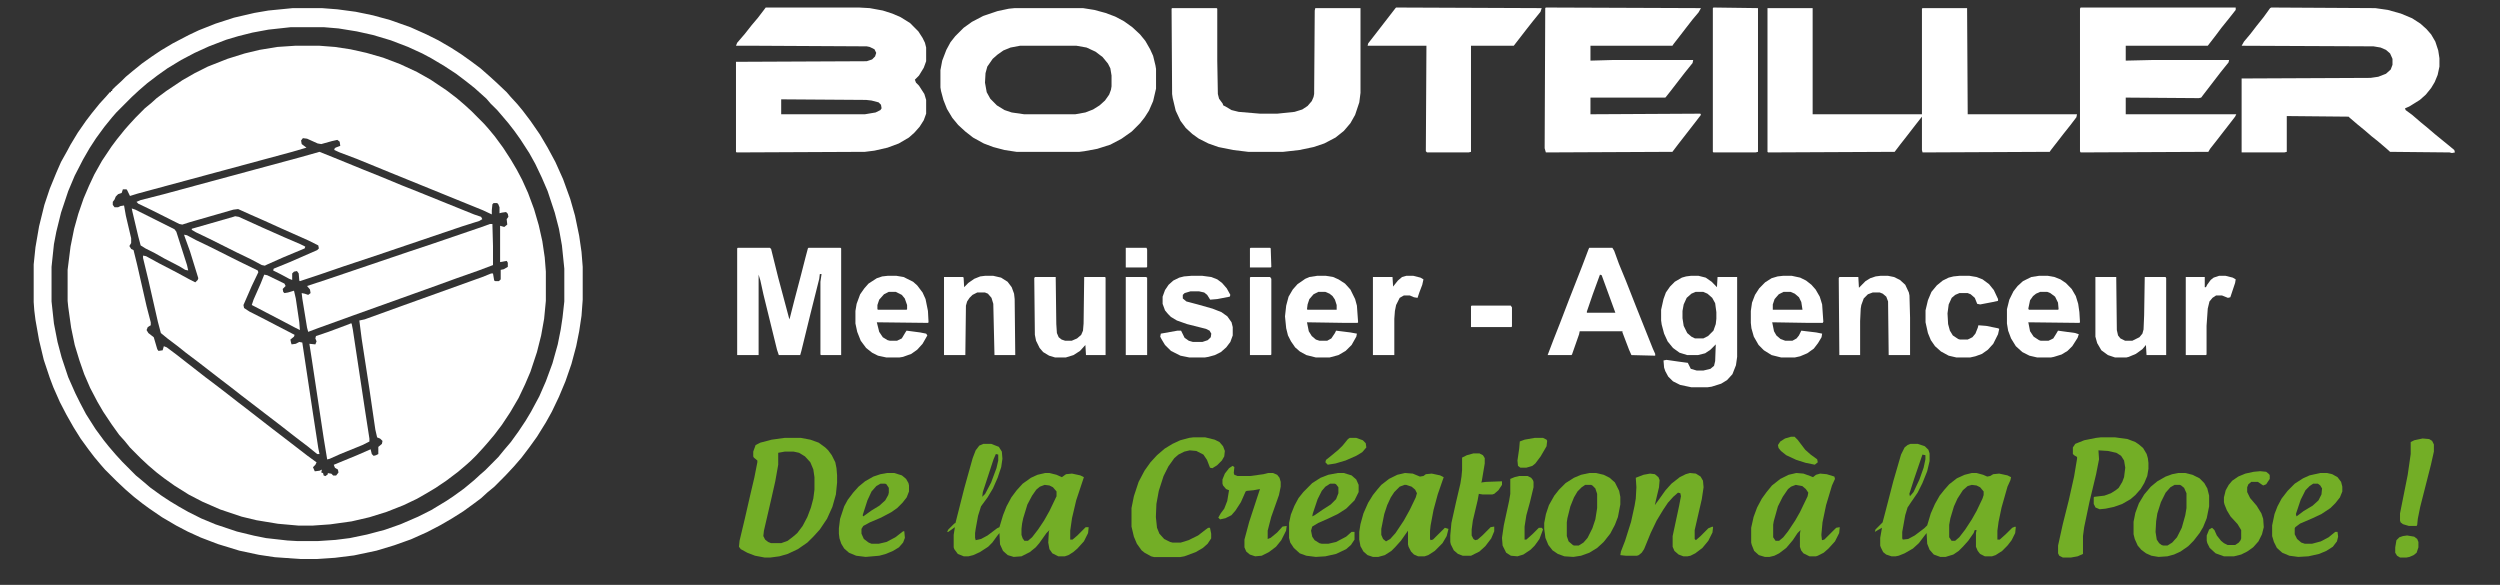
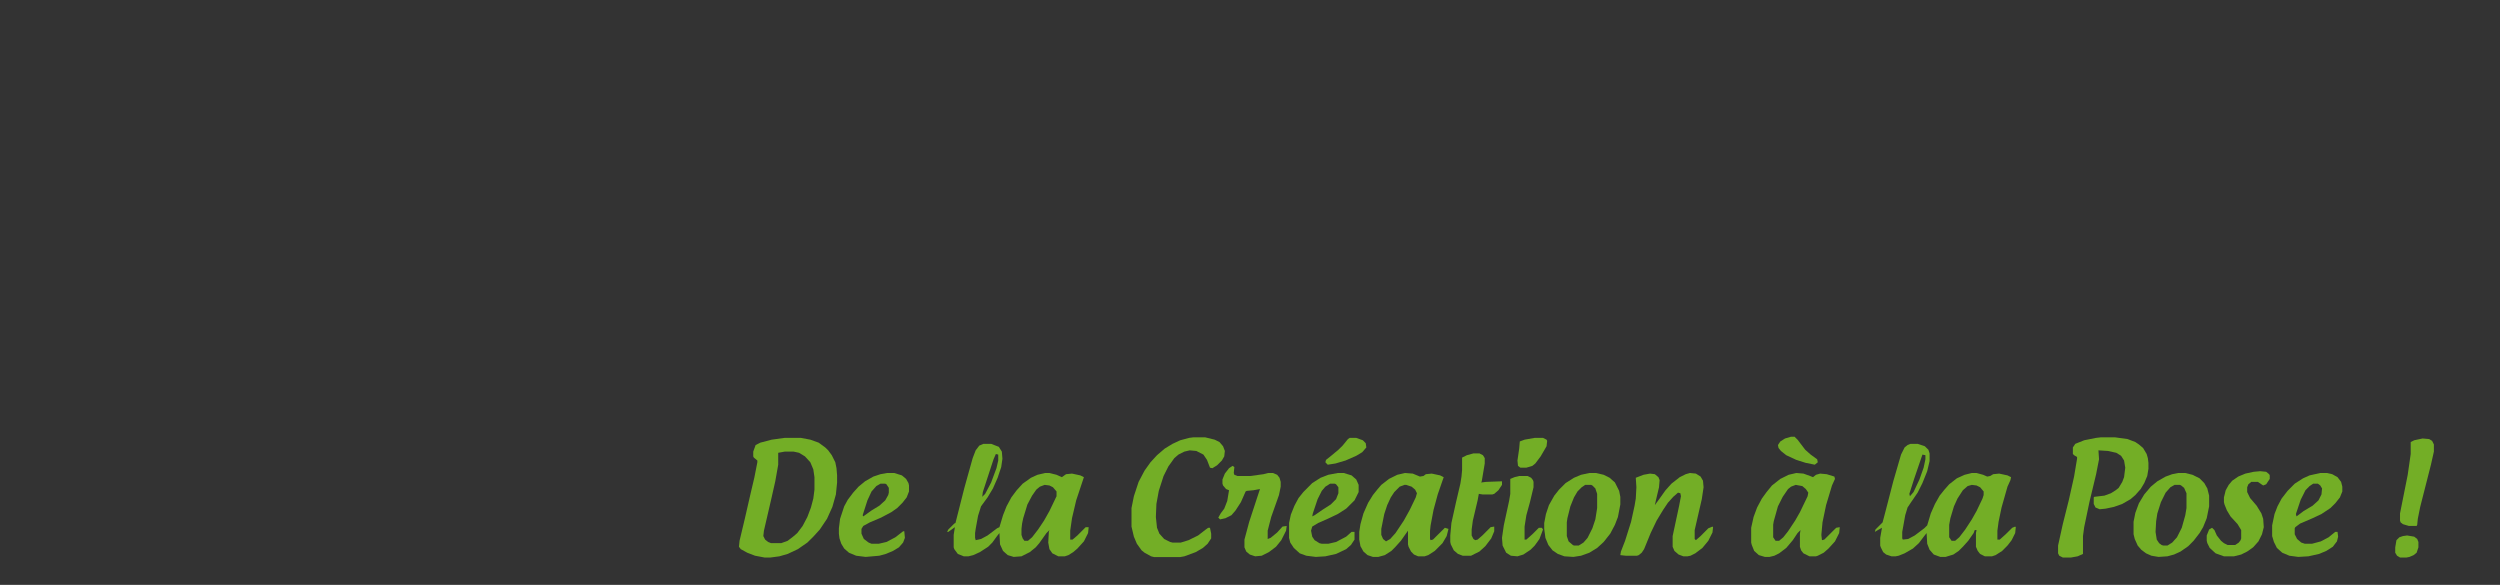
<svg xmlns="http://www.w3.org/2000/svg" width="218" zoomAndPan="magnify" viewBox="0 0 163.5 38.25" height="51" preserveAspectRatio="xMidYMid meet" version="1.0">
  <rect x="0" y="0" width="163.5" height="38.25" fill="#333333" stroke="none" />
  <defs>
    <clipPath id="8891628995">
-       <path d="M 1.328 0 L 161.684 0 L 161.684 37 L 1.328 37 Z M 1.328 0 " clip-rule="nonzero" />
-     </clipPath>
+       </clipPath>
    <clipPath id="83826a2a30">
      <path d="M 1 0.328 L 38 0.328 L 38 36.84 L 1 36.84 Z M 1 0.328 " clip-rule="nonzero" />
    </clipPath>
    <clipPath id="50dad5bd1f">
      <path d="M 47 0.328 L 60 0.328 L 60 10 L 47 10 Z M 47 0.328 " clip-rule="nonzero" />
    </clipPath>
    <clipPath id="ae823aaf3c">
      <path d="M 114 0.328 L 135 0.328 L 135 10 L 114 10 Z M 114 0.328 " clip-rule="nonzero" />
    </clipPath>
    <clipPath id="9bcd87a30a">
      <path d="M 60 0.328 L 75 0.328 L 75 10 L 60 10 Z M 60 0.328 " clip-rule="nonzero" />
    </clipPath>
    <clipPath id="751632a032">
      <path d="M 145 0.328 L 159.953 0.328 L 159.953 11 L 145 11 Z M 145 0.328 " clip-rule="nonzero" />
    </clipPath>
    <clipPath id="0965a41ce1">
      <path d="M 135 0.328 L 146 0.328 L 146 10 L 135 10 Z M 135 0.328 " clip-rule="nonzero" />
    </clipPath>
    <clipPath id="9c9a84c55d">
      <path d="M 100 0.328 L 111 0.328 L 111 10 L 100 10 Z M 100 0.328 " clip-rule="nonzero" />
    </clipPath>
    <clipPath id="5f2a863e98">
      <path d="M 75 0.328 L 88 0.328 L 88 10 L 75 10 Z M 75 0.328 " clip-rule="nonzero" />
    </clipPath>
    <clipPath id="86d37cb342">
      <path d="M 88 0.328 L 100 0.328 L 100 10 L 88 10 Z M 88 0.328 " clip-rule="nonzero" />
    </clipPath>
    <clipPath id="f9bd115489">
      <path d="M 111 0.328 L 114 0.328 L 114 10 L 111 10 Z M 111 0.328 " clip-rule="nonzero" />
    </clipPath>
    <clipPath id="95b8fa4965">
      <rect x="0" width="161" y="0" height="37" />
    </clipPath>
    <clipPath id="b67e63a8af">
      <path d="M 122 29 L 132 29 L 132 36.43 L 122 36.43 Z M 122 29 " clip-rule="nonzero" />
    </clipPath>
    <clipPath id="9fd60c2696">
      <path d="M 61 29 L 72 29 L 72 36.43 L 61 36.43 Z M 61 29 " clip-rule="nonzero" />
    </clipPath>
    <clipPath id="300bdbc6f3">
      <path d="M 48 28.34 L 55 28.34 L 55 36.43 L 48 36.43 Z M 48 28.34 " clip-rule="nonzero" />
    </clipPath>
    <clipPath id="e8c2c0c3c5">
      <path d="M 134 28.34 L 141 28.34 L 141 36.43 L 134 36.43 Z M 134 28.34 " clip-rule="nonzero" />
    </clipPath>
    <clipPath id="081135daa4">
      <path d="M 88 30 L 95 30 L 95 36.43 L 88 36.43 Z M 88 30 " clip-rule="nonzero" />
    </clipPath>
    <clipPath id="f7fd127813">
      <path d="M 114 30 L 121 30 L 121 36.43 L 114 36.43 Z M 114 30 " clip-rule="nonzero" />
    </clipPath>
    <clipPath id="abc659c275">
      <path d="M 105 30 L 113 30 L 113 36.43 L 105 36.43 Z M 105 30 " clip-rule="nonzero" />
    </clipPath>
    <clipPath id="5ce6257f38">
      <path d="M 74 28.34 L 81 28.34 L 81 36.43 L 74 36.43 Z M 74 28.34 " clip-rule="nonzero" />
    </clipPath>
    <clipPath id="2f4b74eca5">
      <path d="M 100 30 L 106 30 L 106 36.43 L 100 36.43 Z M 100 30 " clip-rule="nonzero" />
    </clipPath>
    <clipPath id="676d77db92">
      <path d="M 139 30 L 145 30 L 145 36.43 L 139 36.43 Z M 139 30 " clip-rule="nonzero" />
    </clipPath>
    <clipPath id="ba537c8d68">
      <path d="M 148 30 L 154 30 L 154 36.43 L 148 36.43 Z M 148 30 " clip-rule="nonzero" />
    </clipPath>
    <clipPath id="d44572101e">
      <path d="M 54 30 L 60 30 L 60 36.43 L 54 36.43 Z M 54 30 " clip-rule="nonzero" />
    </clipPath>
    <clipPath id="5f053bd5f7">
      <path d="M 84 30 L 89 30 L 89 36.43 L 84 36.43 Z M 84 30 " clip-rule="nonzero" />
    </clipPath>
    <clipPath id="f9031daad3">
      <path d="M 79 30 L 85 30 L 85 36.43 L 79 36.43 Z M 79 30 " clip-rule="nonzero" />
    </clipPath>
    <clipPath id="62cd8638bf">
      <path d="M 94 29 L 99 29 L 99 36.43 L 94 36.43 Z M 94 29 " clip-rule="nonzero" />
    </clipPath>
    <clipPath id="11595cabcb">
      <path d="M 144 30 L 149 30 L 149 36.43 L 144 36.43 Z M 144 30 " clip-rule="nonzero" />
    </clipPath>
    <clipPath id="680c8ee9e4">
      <path d="M 98 31 L 101 31 L 101 36.43 L 98 36.43 Z M 98 31 " clip-rule="nonzero" />
    </clipPath>
    <clipPath id="90a8241212">
      <path d="M 156 28.34 L 160 28.34 L 160 35 L 156 35 Z M 156 28.34 " clip-rule="nonzero" />
    </clipPath>
    <clipPath id="fa9150ea4e">
      <path d="M 99 28.34 L 102 28.34 L 102 31 L 99 31 Z M 99 28.34 " clip-rule="nonzero" />
    </clipPath>
    <clipPath id="b24456787a">
      <path d="M 116 28.34 L 119 28.34 L 119 31 L 116 31 Z M 116 28.34 " clip-rule="nonzero" />
    </clipPath>
    <clipPath id="358ae14141">
      <path d="M 86 28.34 L 90 28.34 L 90 31 L 86 31 Z M 86 28.34 " clip-rule="nonzero" />
    </clipPath>
    <clipPath id="7462615caf">
      <path d="M 156 35 L 159 35 L 159 36.43 L 156 36.43 Z M 156 35 " clip-rule="nonzero" />
    </clipPath>
  </defs>
  <g clip-path="url(#8891628995)">
    <g transform="matrix(1, 0, 0, 1, 1, 0)">
      <g clip-path="url(#95b8fa4965)">
        <path fill="#ffffff" d="M 18.305 2.992 L 19.895 2.992 L 20.906 3.07 L 21.918 3.223 L 22.965 3.457 L 24.055 3.77 L 25.18 4.199 L 26.27 4.707 L 27.164 5.211 L 28.211 5.914 L 28.871 6.418 L 29.379 6.852 L 29.844 7.277 L 30.66 8.098 L 30.934 8.406 L 31.359 8.918 L 31.902 9.656 L 32.406 10.434 L 32.797 11.098 L 33.148 11.762 L 33.535 12.621 L 33.926 13.672 L 34.234 14.727 L 34.469 15.777 L 34.625 16.832 L 34.699 17.766 L 34.699 19.676 L 34.586 20.848 L 34.391 21.938 L 34.117 23.027 L 33.691 24.312 L 33.34 25.133 L 32.914 26.031 L 32.367 26.965 L 31.824 27.785 L 31.32 28.449 L 30.895 28.953 L 30.621 29.266 L 30.156 29.773 L 29.805 30.121 L 29.496 30.398 L 28.949 30.863 L 28.172 31.449 L 27.473 31.918 L 26.891 32.266 L 26.27 32.621 L 25.375 33.047 L 24.285 33.477 L 23.16 33.828 L 21.996 34.098 L 20.594 34.293 L 19.43 34.375 L 18.535 34.375 L 17.176 34.254 L 15.777 34.023 L 14.805 33.789 L 13.406 33.32 L 12.242 32.812 L 11.348 32.348 L 10.414 31.762 L 9.754 31.293 L 9.246 30.902 L 8.703 30.438 L 8.199 29.969 L 7.5 29.266 L 7.152 28.836 L 6.801 28.449 L 6.297 27.746 L 5.75 26.926 L 5.363 26.262 L 4.895 25.367 L 4.508 24.473 L 4.195 23.574 L 3.887 22.562 L 3.652 21.43 L 3.461 20.066 L 3.422 19.676 L 3.422 17.648 L 3.613 16.129 L 3.848 14.961 L 4.121 13.984 L 4.469 12.973 L 4.82 12.152 L 5.168 11.41 L 5.672 10.512 L 6.297 9.578 L 6.648 9.109 L 7.152 8.484 L 7.422 8.176 L 7.852 7.707 L 8.473 7.082 L 8.898 6.734 L 9.246 6.418 L 9.871 5.953 L 10.922 5.25 L 11.734 4.785 L 12.59 4.355 L 13.875 3.848 L 15 3.496 L 15.973 3.262 L 17.137 3.07 Z M 18.809 9.035 L 18.691 9.188 L 18.73 9.422 L 19.043 9.656 L 18.109 9.93 L 8.004 12.66 L 7.5 12.816 L 7.309 12.422 L 7.27 12.383 L 7.035 12.383 L 6.957 12.621 L 6.723 12.699 L 6.57 12.855 L 6.492 13.047 L 6.375 13.203 L 6.375 13.398 L 6.492 13.555 L 6.723 13.555 L 6.879 13.477 L 7.113 13.438 L 7.23 14.102 L 7.578 15.582 L 7.578 15.895 L 7.461 16.09 L 7.578 16.281 L 7.734 16.359 L 7.965 17.297 L 8.586 20.027 L 8.859 21.078 L 8.859 21.273 L 8.664 21.391 L 8.586 21.586 L 8.703 21.781 L 9.055 22.055 L 9.285 22.836 L 9.363 22.949 L 9.637 22.91 L 9.715 22.641 L 9.91 22.719 L 10.531 23.184 L 11.23 23.73 L 11.734 24.121 L 12.434 24.668 L 12.898 25.016 L 13.562 25.523 L 14.066 25.914 L 14.613 26.34 L 15.078 26.695 L 15.777 27.238 L 16.785 28.02 L 17.602 28.645 L 19.117 29.812 L 19.703 30.238 L 19.625 30.398 L 19.469 30.555 L 19.586 30.824 L 19.895 30.785 L 20.051 30.711 L 20.012 30.902 L 20.129 30.941 L 20.168 31.098 L 20.285 31.137 L 20.438 31.02 L 20.438 30.941 L 20.672 30.98 L 20.789 31.098 L 20.984 31.098 L 21.137 30.902 L 21.102 30.711 L 20.906 30.594 L 20.828 30.398 L 21.215 30.238 L 22.344 29.773 L 23.238 29.383 L 23.316 29.695 L 23.434 29.812 L 23.586 29.773 L 23.742 29.695 L 23.742 29.227 L 23.977 29.031 L 24.016 28.836 L 23.859 28.684 L 23.664 28.605 L 23.547 28.098 L 23.16 25.445 L 22.656 22.172 L 22.5 20.961 L 22.848 20.887 L 25.336 19.988 L 30.543 18.117 L 31.125 17.883 L 31.242 17.883 L 31.32 18.348 L 31.398 18.387 L 31.629 18.387 L 31.746 18.27 L 31.746 17.648 L 31.941 17.609 L 32.211 17.453 L 32.211 17.18 L 32.137 17.062 L 31.707 17.141 L 31.707 14.766 L 31.98 14.844 L 32.176 14.688 L 32.137 14.332 L 32.25 14.18 L 32.211 13.984 L 32.098 13.867 L 31.824 13.906 L 31.668 13.945 L 31.668 13.555 L 31.59 13.359 L 31.516 13.281 L 31.281 13.281 L 31.203 13.359 L 31.164 13.75 L 31.164 14.023 L 30.582 13.75 L 24.441 11.254 L 22.344 10.395 L 21.215 9.969 L 20.867 9.812 L 20.867 9.734 L 20.945 9.656 L 21.254 9.539 L 21.215 9.266 L 21.062 9.148 L 20.711 9.227 L 20.012 9.422 L 19.777 9.383 L 19.082 9.07 Z M 18.809 9.035 " fill-opacity="1" fill-rule="nonzero" />
        <g clip-path="url(#83826a2a30)">
          <path fill="#ffffff" d="M 18.148 0.531 L 20.051 0.531 L 21.062 0.609 L 22.266 0.77 L 23.395 1.004 L 24.52 1.312 L 25.844 1.781 L 26.891 2.25 L 27.668 2.637 L 28.48 3.109 L 29.145 3.535 L 29.805 4.004 L 30.426 4.469 L 31.008 4.98 L 31.477 5.406 L 32.137 6.031 L 32.406 6.344 L 32.836 6.812 L 33.188 7.238 L 33.691 7.902 L 34.312 8.801 L 34.816 9.656 L 35.32 10.59 L 35.828 11.723 L 36.293 13.008 L 36.605 14.102 L 36.879 15.426 L 37.031 16.477 L 37.109 17.453 L 37.109 19.598 L 37.031 20.652 L 36.879 21.664 L 36.684 22.641 L 36.371 23.809 L 35.98 24.938 L 35.555 25.953 L 35.09 26.926 L 34.699 27.629 L 34.117 28.566 L 33.613 29.266 L 33.109 29.93 L 32.602 30.516 L 32.059 31.098 L 31.32 31.84 L 30.895 32.188 L 30.465 32.582 L 30 32.93 L 29.301 33.438 L 28.559 33.906 L 27.82 34.336 L 26.93 34.801 L 25.883 35.27 L 24.789 35.66 L 23.625 36.012 L 22.152 36.324 L 20.906 36.48 L 19.703 36.559 L 18.652 36.559 L 16.98 36.441 L 15.934 36.285 L 14.652 36.012 L 13.25 35.582 L 12.125 35.152 L 11.27 34.762 L 10.531 34.375 L 9.598 33.828 L 8.742 33.242 L 8.316 32.93 L 7.773 32.504 L 7.23 32.035 L 6.648 31.488 L 5.867 30.711 L 5.594 30.398 L 5.168 29.891 L 4.781 29.383 L 4.273 28.684 L 3.809 27.941 L 3.344 27.121 L 2.918 26.301 L 2.488 25.328 L 2.254 24.707 L 1.863 23.535 L 1.555 22.246 L 1.32 20.922 L 1.242 20.297 L 1.203 19.754 L 1.203 17.297 L 1.32 16.168 L 1.555 14.805 L 1.902 13.398 L 2.254 12.344 L 2.684 11.293 L 2.992 10.59 L 3.383 9.891 L 3.613 9.461 L 4.082 8.684 L 4.625 7.902 L 5.012 7.395 L 5.516 6.773 L 5.945 6.305 L 6.18 6.031 L 6.258 6.031 L 6.258 5.953 L 6.336 5.953 L 6.336 5.875 L 6.531 5.68 L 6.918 5.328 L 7.23 5.02 L 7.656 4.664 L 8.277 4.16 L 8.938 3.691 L 9.52 3.301 L 10.301 2.836 L 11.348 2.289 L 12.008 1.977 L 13.094 1.547 L 14.301 1.156 L 15.621 0.848 L 16.555 0.688 Z M 17.992 1.781 L 16.555 1.938 L 15.504 2.133 L 14.574 2.367 L 13.797 2.598 L 12.668 3.031 L 11.734 3.457 L 10.844 3.926 L 9.949 4.469 L 9.285 4.941 L 8.625 5.445 L 8.082 5.914 L 7.617 6.344 L 6.609 7.355 L 6.336 7.668 L 5.828 8.293 L 5.285 9.035 L 4.855 9.695 L 4.43 10.434 L 3.887 11.488 L 3.461 12.5 L 2.992 13.906 L 2.684 15.152 L 2.527 15.973 L 2.371 17.453 L 2.371 19.715 L 2.527 21.156 L 2.762 22.363 L 3.031 23.379 L 3.461 24.668 L 3.926 25.719 L 4.234 26.34 L 4.625 27.082 L 5.246 28.059 L 5.789 28.797 L 6.102 29.188 L 6.57 29.734 L 6.996 30.199 L 7.891 31.098 L 8.316 31.449 L 8.82 31.879 L 9.52 32.387 L 10.105 32.773 L 10.688 33.125 L 11.309 33.477 L 12.164 33.906 L 13.094 34.293 L 14.496 34.762 L 15.621 35.035 L 16.398 35.191 L 17.797 35.348 L 18.461 35.387 L 19.777 35.387 L 20.945 35.309 L 21.879 35.191 L 23.004 34.957 L 24.168 34.648 L 25.18 34.293 L 26.348 33.789 L 27.203 33.359 L 28.172 32.773 L 28.637 32.465 L 29.34 31.957 L 30 31.41 L 30.426 31.02 L 30.738 30.75 L 31.59 29.891 L 31.941 29.461 L 32.406 28.914 L 32.914 28.211 L 33.379 27.512 L 33.73 26.926 L 34.273 25.914 L 34.699 24.938 L 35.129 23.77 L 35.477 22.523 L 35.672 21.547 L 35.789 20.77 L 35.906 19.715 L 35.906 17.57 L 35.75 16.051 L 35.555 14.961 L 35.281 13.906 L 34.816 12.5 L 34.43 11.605 L 34.004 10.711 L 33.613 10.008 L 33.031 9.109 L 32.641 8.562 L 32.25 8.059 L 31.785 7.512 L 31.516 7.199 L 31.086 6.773 L 30.816 6.457 L 30.039 5.758 L 29.496 5.328 L 28.832 4.824 L 28.055 4.316 L 27.203 3.809 L 26.617 3.496 L 25.688 3.07 L 24.559 2.637 L 23.395 2.289 L 22.344 2.055 L 21.137 1.859 L 20.207 1.781 Z M 17.992 1.781 " fill-opacity="1" fill-rule="nonzero" />
        </g>
        <path fill="#ffffff" d="M 19.895 9.93 L 20.867 10.32 L 22.773 11.098 L 23.938 11.566 L 25.258 12.113 L 26.426 12.578 L 30 14.023 L 30.465 14.18 L 30.543 14.332 L 30.348 14.449 L 29.223 14.805 L 23.703 16.676 L 21.488 17.414 L 19.895 17.961 L 18.613 18.387 L 18.574 18.348 L 18.535 17.883 L 18.422 17.727 L 18.227 17.766 L 18.109 17.883 L 18.109 18.309 L 17.914 18.234 L 17.332 17.922 L 16.863 17.688 L 16.902 17.57 L 17.953 17.141 L 19.742 16.359 L 19.855 16.246 L 19.816 16.051 L 19.195 15.738 L 17.449 14.961 L 16.32 14.449 L 15.352 14.023 L 14.574 13.672 L 14.262 13.711 L 11.426 14.527 L 10.922 14.688 L 10.727 14.648 L 8.938 13.75 L 8.043 13.32 L 7.926 13.203 L 8.199 13.086 L 9.715 12.699 L 12.164 12.035 L 18.652 10.281 Z M 19.895 9.93 " fill-opacity="1" fill-rule="nonzero" />
        <path fill="#ffffff" d="M 11.039 15.348 L 11.23 15.387 L 11.812 15.699 L 12.707 16.129 L 14.652 17.102 L 15.855 17.688 L 15.895 17.805 L 15.465 18.703 L 14.922 19.949 L 14.961 20.145 L 15.312 20.375 L 16.32 20.887 L 17.059 21.273 L 18.266 21.898 L 18.227 22.016 L 17.992 22.207 L 18.031 22.402 L 18.07 22.523 L 18.344 22.484 L 18.574 22.363 L 18.77 22.402 L 19.469 27.043 L 19.816 29.305 L 19.895 29.695 L 19.742 29.695 L 19.117 29.188 L 18.652 28.836 L 18.148 28.449 L 17.449 27.902 L 14.805 25.875 L 14.105 25.328 L 13.445 24.824 L 11.93 23.652 L 11.152 23.066 L 10.57 22.602 L 9.949 22.133 L 9.52 21.781 L 9.324 21.039 L 8.703 18.309 L 8.355 16.871 L 8.355 16.715 L 8.551 16.754 L 9.402 17.219 L 10.531 17.805 L 11.387 18.27 L 11.773 18.465 L 11.93 18.309 L 11.969 18.195 L 11.426 16.438 L 11.074 15.465 Z M 11.039 15.348 " fill-opacity="1" fill-rule="nonzero" />
        <path fill="#ffffff" d="M 31.047 14.648 L 31.203 14.648 L 31.242 16.09 L 31.242 17.336 L 30.309 17.688 L 28.871 18.195 L 27.473 18.703 L 23.781 20.027 L 22.035 20.652 L 19.777 21.469 L 19.156 21.703 L 19.082 21.43 L 18.77 19.52 L 18.73 19.168 L 18.926 19.207 L 19.156 19.285 L 19.312 19.168 L 19.273 18.934 L 19.082 18.703 L 20.285 18.309 L 25.688 16.477 L 27.316 15.934 L 30.504 14.844 Z M 31.047 14.648 " fill-opacity="1" fill-rule="nonzero" />
        <path fill="#ffffff" d="M 21.918 21.156 L 21.996 21.156 L 22.074 21.547 L 22.887 26.926 L 23.16 28.684 L 23.16 28.875 L 22.695 29.109 L 21.254 29.695 L 20.555 30.008 L 20.398 30.047 L 20.168 28.645 L 19.391 23.496 L 19.234 22.484 L 19.625 22.523 L 19.703 22.324 L 19.625 22.133 L 19.664 21.977 L 20.477 21.703 L 21.84 21.195 Z M 21.918 21.156 " fill-opacity="1" fill-rule="nonzero" />
        <path fill="#ffffff" d="M 14.379 14.141 L 14.613 14.18 L 16.164 14.883 L 17.562 15.504 L 18.652 15.973 L 18.965 16.129 L 18.926 16.246 L 17.523 16.832 L 16.477 17.297 L 16.32 17.375 L 16.125 17.336 L 15.387 16.945 L 14.496 16.516 L 12.707 15.621 L 11.812 15.191 L 11.543 15.035 L 11.543 14.961 L 14.262 14.18 Z M 14.379 14.141 " fill-opacity="1" fill-rule="nonzero" />
        <path fill="#ffffff" d="M 7.617 13.633 L 7.852 13.711 L 10.414 14.996 L 10.531 15.152 L 11.23 17.336 L 11.309 17.688 L 11.113 17.648 L 10.727 17.414 L 9.754 16.91 L 9.133 16.559 L 8.512 16.246 L 8.199 16.051 L 8.043 15.465 L 7.656 13.828 Z M 7.617 13.633 " fill-opacity="1" fill-rule="nonzero" />
        <path fill="#ffffff" d="M 16.281 17.961 L 16.477 18 L 17.602 18.547 L 17.68 18.703 L 17.488 18.898 L 17.523 19.09 L 17.602 19.168 L 17.836 19.129 L 18.227 19.012 L 18.344 19.52 L 18.574 21.078 L 18.613 21.586 L 18.227 21.391 L 17.488 21 L 16.438 20.453 L 15.699 20.066 L 15.465 19.949 L 15.582 19.598 L 16.047 18.547 Z M 16.281 17.961 " fill-opacity="1" fill-rule="nonzero" />
        <g clip-path="url(#50dad5bd1f)">
          <path fill="#ffffff" d="M 49.078 0.492 L 55.176 0.492 L 55.879 0.531 L 56.734 0.688 L 57.355 0.887 L 57.898 1.121 L 58.52 1.508 L 59.062 2.055 L 59.336 2.48 L 59.492 2.797 L 59.57 3.109 L 59.57 4.004 L 59.414 4.43 L 59.102 4.941 L 58.832 5.211 L 58.906 5.406 L 59.102 5.602 L 59.453 6.148 L 59.57 6.535 L 59.57 7.434 L 59.414 7.863 L 59.141 8.293 L 58.793 8.684 L 58.441 8.996 L 57.781 9.383 L 57.047 9.656 L 56.191 9.852 L 55.566 9.93 L 47.172 9.969 L 47.133 9.93 L 47.133 4.043 L 55.684 4.004 L 56.035 3.887 L 56.23 3.691 L 56.305 3.457 L 56.191 3.223 L 55.879 3.07 L 55.684 3.031 L 48.457 2.992 L 47.133 2.992 L 47.211 2.797 L 47.715 2.211 L 48.145 1.664 L 48.574 1.156 L 48.961 0.648 Z M 50.09 6.496 L 50.09 7.473 L 55.566 7.473 L 56.266 7.355 L 56.578 7.199 L 56.656 7.082 L 56.617 6.852 L 56.461 6.695 L 55.996 6.574 L 55.645 6.535 Z M 50.09 6.496 " fill-opacity="1" fill-rule="nonzero" />
        </g>
        <g clip-path="url(#ae823aaf3c)">
          <path fill="#ffffff" d="M 114.594 0.531 L 117.547 0.531 L 117.547 7.473 L 124.695 7.473 L 124.695 0.57 L 124.734 0.531 L 127.648 0.531 L 127.688 7.473 L 134.836 7.473 L 134.797 7.668 L 134.41 8.176 L 133.945 8.762 L 133.555 9.266 L 133.129 9.812 L 133.051 9.93 L 124.734 9.969 L 124.695 9.812 L 124.695 7.629 L 124.266 8.176 L 123.723 8.879 L 123.297 9.422 L 122.91 9.93 L 114.633 9.969 L 114.594 9.93 Z M 114.594 0.531 " fill-opacity="1" fill-rule="nonzero" />
        </g>
        <g clip-path="url(#9bcd87a30a)">
          <path fill="#ffffff" d="M 65.359 0.531 L 69.828 0.531 L 70.566 0.648 L 71.305 0.848 L 71.93 1.082 L 72.512 1.391 L 73.055 1.781 L 73.559 2.25 L 73.906 2.676 L 74.219 3.223 L 74.414 3.652 L 74.566 4.277 L 74.605 4.508 L 74.605 5.797 L 74.414 6.613 L 74.141 7.238 L 73.867 7.668 L 73.559 8.059 L 73.016 8.602 L 72.355 9.07 L 71.617 9.461 L 70.758 9.734 L 69.906 9.891 L 69.594 9.93 L 65.477 9.93 L 64.699 9.812 L 63.961 9.617 L 63.34 9.383 L 62.637 8.996 L 62.133 8.602 L 61.668 8.176 L 61.281 7.707 L 60.93 7.121 L 60.699 6.535 L 60.543 5.953 L 60.504 5.719 L 60.504 4.586 L 60.621 3.965 L 60.891 3.262 L 61.164 2.758 L 61.473 2.367 L 62.02 1.82 L 62.562 1.43 L 63.301 1.043 L 64.234 0.727 L 64.973 0.57 Z M 65.711 2.992 L 65.09 3.109 L 64.621 3.301 L 64.234 3.574 L 63.922 3.848 L 63.57 4.355 L 63.453 4.785 L 63.418 5.406 L 63.531 6.031 L 63.766 6.457 L 64.195 6.891 L 64.699 7.199 L 65.164 7.355 L 65.98 7.473 L 69.324 7.473 L 69.984 7.355 L 70.488 7.16 L 70.914 6.891 L 71.266 6.574 L 71.539 6.188 L 71.656 5.875 L 71.695 5.641 L 71.695 4.941 L 71.617 4.469 L 71.461 4.16 L 71.109 3.73 L 70.645 3.379 L 70.062 3.109 L 69.402 2.992 Z M 65.711 2.992 " fill-opacity="1" fill-rule="nonzero" />
        </g>
        <g clip-path="url(#751632a032)">
          <path fill="#ffffff" d="M 147.543 0.492 L 154.344 0.531 L 155.16 0.648 L 156.016 0.887 L 156.754 1.195 L 157.297 1.547 L 157.688 1.898 L 157.996 2.25 L 158.27 2.719 L 158.461 3.301 L 158.539 3.809 L 158.539 4.355 L 158.422 4.902 L 158.23 5.367 L 157.996 5.758 L 157.648 6.188 L 157.258 6.535 L 156.559 6.969 L 156.289 7.082 L 156.328 7.199 L 156.754 7.512 L 157.297 7.98 L 157.727 8.332 L 158.23 8.762 L 158.656 9.109 L 159.277 9.617 L 159.512 9.812 L 159.551 9.969 L 159.355 10.008 L 159.199 9.969 L 155.312 9.93 L 155.004 9.656 L 154.5 9.227 L 154.109 8.918 L 153.605 8.484 L 153.18 8.137 L 152.676 7.707 L 152.598 7.629 L 148.555 7.59 L 148.555 9.93 L 148.398 9.969 L 145.602 9.969 L 145.602 5.133 L 154.035 5.094 L 154.539 5.02 L 155.043 4.824 L 155.352 4.547 L 155.469 4.238 L 155.469 3.848 L 155.312 3.496 L 155.043 3.262 L 154.691 3.109 L 154.227 3.031 L 145.602 2.992 L 145.758 2.719 L 146.184 2.211 L 146.574 1.703 L 147.039 1.121 L 147.465 0.531 Z M 147.543 0.492 " fill-opacity="1" fill-rule="nonzero" />
        </g>
        <g clip-path="url(#0965a41ce1)">
          <path fill="#ffffff" d="M 135.07 0.492 L 145.215 0.492 L 145.215 0.648 L 144.785 1.195 L 144.281 1.82 L 143.93 2.289 L 143.539 2.797 L 143.387 2.992 L 138.023 2.992 L 138.023 3.965 L 139.695 3.926 L 144.785 3.926 L 144.746 4.082 L 144.242 4.707 L 143.074 6.227 L 142.957 6.383 L 142.805 6.418 L 138.023 6.383 L 138.023 7.473 L 145.254 7.473 L 145.176 7.629 L 144.785 8.137 L 144.359 8.684 L 143.969 9.188 L 143.539 9.734 L 143.426 9.93 L 135.07 9.969 L 135.031 9.891 L 135.031 0.57 Z M 135.07 0.492 " fill-opacity="1" fill-rule="nonzero" />
        </g>
        <g clip-path="url(#9c9a84c55d)">
          <path fill="#ffffff" d="M 100.098 0.492 L 110.242 0.531 L 110.086 0.809 L 109.695 1.273 L 109.27 1.82 L 108.879 2.328 L 108.453 2.875 L 108.375 2.992 L 103.016 2.992 L 103.016 3.965 L 104.41 3.926 L 109.734 3.926 L 109.695 4.121 L 109.191 4.746 L 108.801 5.25 L 108.258 5.953 L 107.949 6.344 L 107.91 6.383 L 103.016 6.383 L 103.016 7.473 L 110.203 7.434 L 110.242 7.512 L 109.852 8.02 L 108.762 9.422 L 108.375 9.93 L 100.098 9.969 L 100.02 9.695 L 100.059 0.531 Z M 100.098 0.492 " fill-opacity="1" fill-rule="nonzero" />
        </g>
        <g clip-path="url(#5f2a863e98)">
          <path fill="#ffffff" d="M 75.656 0.531 L 78.57 0.531 L 78.609 0.57 L 78.609 3.965 L 78.648 6.148 L 78.727 6.457 L 78.961 6.773 L 79 6.891 L 79.156 6.969 L 79.543 7.199 L 80.012 7.316 L 81.406 7.434 L 82.535 7.434 L 83.664 7.316 L 84.168 7.16 L 84.516 6.93 L 84.789 6.613 L 84.906 6.344 L 84.945 6.148 L 84.984 0.688 L 85.02 0.531 L 87.977 0.531 L 87.977 6.07 L 87.898 6.695 L 87.625 7.512 L 87.316 8.059 L 86.887 8.562 L 86.344 8.996 L 85.605 9.383 L 84.906 9.617 L 83.973 9.812 L 82.922 9.93 L 80.633 9.93 L 79.66 9.812 L 78.688 9.617 L 78.027 9.383 L 77.406 9.07 L 76.977 8.762 L 76.551 8.371 L 76.203 7.902 L 75.891 7.238 L 75.695 6.418 L 75.656 6.148 L 75.621 0.57 Z M 75.656 0.531 " fill-opacity="1" fill-rule="nonzero" />
        </g>
        <g clip-path="url(#86d37cb342)">
          <path fill="#ffffff" d="M 90.305 0.492 L 99.828 0.531 L 99.75 0.77 L 99.246 1.391 L 98.816 1.938 L 98 2.992 L 95.203 2.992 L 95.203 9.93 L 95.047 9.969 L 92.328 9.969 L 92.25 9.891 L 92.289 2.992 L 88.441 2.992 L 88.48 2.836 L 88.906 2.289 L 90.266 0.531 Z M 90.305 0.492 " fill-opacity="1" fill-rule="nonzero" />
        </g>
        <path fill="#ffffff" d="M 47.25 16.207 L 49.352 16.207 L 49.43 16.281 L 49.895 18.156 L 50.281 19.598 L 50.594 20.77 L 50.633 20.887 L 50.941 19.676 L 51.371 18.039 L 51.68 16.832 L 51.836 16.246 L 51.875 16.207 L 53.973 16.207 L 54.012 16.246 L 54.012 23.223 L 52.691 23.223 L 52.656 23.184 L 52.656 18.426 L 52.73 17.922 L 52.617 17.922 L 52.578 18.234 L 51.992 20.574 L 51.41 22.949 L 51.332 23.223 L 49.934 23.223 L 49.816 22.871 L 48.926 19.246 L 48.73 18.348 L 48.613 17.961 L 48.613 23.223 L 47.211 23.223 L 47.211 16.246 Z M 47.25 16.207 " fill-opacity="1" fill-rule="nonzero" />
        <g clip-path="url(#f9bd115489)">
          <path fill="#ffffff" d="M 111.059 0.492 L 113.973 0.531 L 113.973 9.93 L 113.816 9.969 L 111.059 9.969 L 111.02 9.93 L 111.02 0.531 Z M 111.059 0.492 " fill-opacity="1" fill-rule="nonzero" />
        </g>
        <path fill="#ffffff" d="M 109.578 18.039 L 110.086 18.039 L 110.551 18.156 L 110.941 18.426 L 111.289 18.781 L 111.328 18.117 L 112.609 18.117 L 112.609 23.34 L 112.531 23.887 L 112.301 24.473 L 111.949 24.859 L 111.562 25.094 L 110.941 25.289 L 110.668 25.328 L 109.617 25.328 L 108.879 25.172 L 108.414 24.938 L 108.102 24.629 L 107.91 24.273 L 107.832 24.043 L 107.793 23.574 L 107.988 23.535 L 108.801 23.652 L 109.383 23.73 L 109.578 24.121 L 109.969 24.234 L 110.398 24.234 L 110.863 24.121 L 111.098 23.926 L 111.172 23.613 L 111.211 22.523 L 110.863 22.871 L 110.516 23.105 L 110.047 23.223 L 109.344 23.223 L 108.84 23.066 L 108.414 22.758 L 108.062 22.324 L 107.832 21.82 L 107.676 21.234 L 107.637 20.961 L 107.637 20.258 L 107.793 19.559 L 107.949 19.129 L 108.219 18.742 L 108.531 18.426 L 108.996 18.156 L 109.27 18.078 Z M 109.891 19.09 L 109.617 19.207 L 109.309 19.48 L 109.113 19.91 L 109.035 20.336 L 109.035 20.809 L 109.113 21.312 L 109.344 21.781 L 109.617 22.016 L 109.852 22.133 L 110.398 22.133 L 110.707 21.977 L 111.059 21.625 L 111.211 21.195 L 111.25 20.848 L 111.25 20.414 L 111.172 19.832 L 110.98 19.48 L 110.668 19.207 L 110.398 19.09 Z M 109.891 19.09 " fill-opacity="1" fill-rule="nonzero" />
        <path fill="#ffffff" d="M 102.938 16.207 L 104.449 16.207 L 104.566 16.398 L 104.879 17.258 L 105.344 18.387 L 106.004 20.066 L 107.094 22.797 L 107.25 23.145 L 107.25 23.262 L 105.695 23.223 L 105.539 22.871 L 105.109 21.742 L 105.109 21.664 L 102.312 21.664 L 102.273 21.859 L 101.809 23.184 L 101.77 23.223 L 100.215 23.223 L 100.602 22.207 L 101.031 21.117 L 101.613 19.598 L 102.469 17.414 L 102.898 16.281 Z M 103.637 17.961 L 103.168 19.246 L 102.781 20.375 L 102.781 20.453 L 104.645 20.453 L 104.219 19.285 L 103.75 18 Z M 103.637 17.961 " fill-opacity="1" fill-rule="nonzero" />
        <path fill="#ffffff" d="M 85.137 18.039 L 85.719 18.039 L 86.188 18.117 L 86.535 18.27 L 86.965 18.547 L 87.316 18.934 L 87.625 19.559 L 87.742 19.988 L 87.82 21.078 L 87.781 21.117 L 87.004 21.117 L 84.477 21.078 L 84.594 21.664 L 84.789 21.977 L 85.059 22.207 L 85.293 22.285 L 85.797 22.285 L 86.07 22.133 L 86.305 21.781 L 86.379 21.625 L 87.316 21.742 L 87.742 21.82 L 87.703 22.016 L 87.395 22.562 L 87.004 22.949 L 86.535 23.223 L 85.953 23.379 L 85.059 23.379 L 84.438 23.223 L 84.012 22.988 L 83.703 22.719 L 83.43 22.324 L 83.234 21.938 L 83.117 21.469 L 83.039 20.691 L 83.117 19.988 L 83.273 19.402 L 83.547 18.934 L 83.855 18.586 L 84.363 18.234 L 84.633 18.117 Z M 85.215 19.09 L 84.906 19.246 L 84.633 19.559 L 84.516 19.91 L 84.477 20.223 L 84.516 20.258 L 86.418 20.258 L 86.418 19.949 L 86.305 19.598 L 86.148 19.363 L 85.953 19.207 L 85.68 19.09 Z M 85.215 19.09 " fill-opacity="1" fill-rule="nonzero" />
        <path fill="#ffffff" d="M 132.348 18.039 L 132.934 18.039 L 133.363 18.117 L 133.75 18.27 L 134.102 18.504 L 134.488 18.898 L 134.758 19.363 L 134.914 19.871 L 134.992 20.414 L 135.031 21.078 L 134.992 21.117 L 131.652 21.078 L 131.766 21.664 L 132 22.016 L 132.348 22.246 L 132.465 22.285 L 132.973 22.285 L 133.285 22.133 L 133.48 21.82 L 133.594 21.625 L 134.723 21.781 L 134.953 21.859 L 134.875 22.094 L 134.527 22.641 L 134.215 22.949 L 133.828 23.184 L 133.324 23.34 L 133.129 23.379 L 132.234 23.379 L 131.727 23.262 L 131.262 23.027 L 130.836 22.641 L 130.523 22.133 L 130.332 21.625 L 130.254 21.156 L 130.254 20.223 L 130.41 19.598 L 130.68 19.051 L 130.953 18.703 L 131.301 18.387 L 131.844 18.117 Z M 132.426 19.09 L 132.156 19.207 L 131.961 19.363 L 131.766 19.637 L 131.652 20.184 L 131.688 20.258 L 133.594 20.258 L 133.633 20.223 L 133.594 19.793 L 133.402 19.402 L 133.09 19.168 L 132.895 19.09 Z M 132.426 19.09 " fill-opacity="1" fill-rule="nonzero" />
        <path fill="#ffffff" d="M 57.047 18.039 L 57.629 18.039 L 58.094 18.117 L 58.715 18.426 L 58.984 18.664 L 59.336 19.129 L 59.531 19.559 L 59.688 20.336 L 59.727 21.078 L 59.688 21.117 L 56.344 21.078 L 56.5 21.703 L 56.734 22.055 L 57.047 22.246 L 57.199 22.285 L 57.664 22.285 L 57.977 22.133 L 58.211 21.742 L 58.289 21.625 L 59.18 21.742 L 59.57 21.82 L 59.648 21.938 L 59.336 22.484 L 58.984 22.871 L 58.598 23.145 L 58.055 23.34 L 57.82 23.379 L 56.969 23.379 L 56.422 23.262 L 56.035 23.066 L 55.645 22.758 L 55.293 22.285 L 55.062 21.703 L 54.945 21.156 L 54.945 20.336 L 55.023 19.871 L 55.254 19.246 L 55.527 18.859 L 55.801 18.547 L 56.344 18.195 L 56.695 18.078 Z M 57.121 19.09 L 56.812 19.246 L 56.5 19.598 L 56.383 19.949 L 56.383 20.223 L 56.422 20.258 L 58.289 20.258 L 58.324 20.223 L 58.324 19.949 L 58.172 19.52 L 57.977 19.285 L 57.59 19.09 Z M 57.121 19.09 " fill-opacity="1" fill-rule="nonzero" />
        <path fill="#ffffff" d="M 115.602 18.039 L 116.184 18.039 L 116.73 18.156 L 117.117 18.348 L 117.469 18.625 L 117.742 18.934 L 118.012 19.402 L 118.168 19.91 L 118.246 21.039 L 118.207 21.117 L 117.312 21.117 L 114.902 21.078 L 115.02 21.664 L 115.176 21.938 L 115.449 22.172 L 115.758 22.285 L 116.223 22.285 L 116.496 22.133 L 116.652 21.938 L 116.805 21.625 L 117.781 21.742 L 118.168 21.82 L 118.129 22.055 L 117.898 22.441 L 117.625 22.797 L 117.195 23.105 L 116.73 23.301 L 116.379 23.379 L 115.488 23.379 L 114.863 23.223 L 114.359 22.91 L 114.012 22.562 L 113.699 22.016 L 113.543 21.469 L 113.504 21.117 L 113.504 20.336 L 113.582 19.793 L 113.777 19.285 L 114.051 18.859 L 114.438 18.465 L 114.863 18.195 L 115.254 18.078 Z M 115.641 19.09 L 115.332 19.246 L 115.059 19.559 L 114.941 19.91 L 114.941 20.258 L 116.883 20.258 L 116.805 19.754 L 116.652 19.441 L 116.379 19.207 L 116.105 19.09 Z M 115.641 19.09 " fill-opacity="1" fill-rule="nonzero" />
        <path fill="#ffffff" d="M 66.68 18.117 L 68.043 18.117 L 68.082 21.195 L 68.121 21.781 L 68.238 22.055 L 68.43 22.207 L 68.664 22.285 L 69.09 22.285 L 69.441 22.133 L 69.711 21.898 L 69.828 21.625 L 69.867 21.156 L 69.906 18.117 L 71.266 18.117 L 71.305 18.156 L 71.305 23.223 L 70.023 23.223 L 69.984 22.562 L 69.633 22.949 L 69.207 23.223 L 68.703 23.379 L 68.004 23.379 L 67.613 23.262 L 67.223 23.027 L 66.992 22.758 L 66.758 22.285 L 66.68 21.898 L 66.641 18.195 Z M 66.68 18.117 " fill-opacity="1" fill-rule="nonzero" />
        <path fill="#ffffff" d="M 76.902 18.039 L 77.637 18.039 L 78.219 18.117 L 78.609 18.27 L 78.922 18.504 L 79.23 18.859 L 79.465 19.285 L 79.426 19.402 L 78.609 19.559 L 78.145 19.598 L 77.949 19.285 L 77.754 19.129 L 77.406 19.051 L 76.863 19.051 L 76.473 19.168 L 76.355 19.285 L 76.355 19.52 L 76.59 19.715 L 77.328 19.91 L 78.297 20.184 L 78.883 20.414 L 79.27 20.691 L 79.543 21.078 L 79.621 21.391 L 79.621 21.938 L 79.465 22.363 L 79.195 22.719 L 78.844 23.027 L 78.453 23.223 L 78.027 23.34 L 77.793 23.379 L 76.785 23.379 L 76.203 23.262 L 75.582 22.949 L 75.191 22.562 L 74.957 22.172 L 74.879 22.016 L 74.918 21.82 L 76.008 21.625 L 76.242 21.625 L 76.473 22.094 L 76.746 22.285 L 77.016 22.363 L 77.637 22.363 L 77.988 22.246 L 78.184 22.055 L 78.219 21.82 L 78.105 21.625 L 77.871 21.508 L 76.629 21.195 L 75.969 20.961 L 75.582 20.73 L 75.387 20.535 L 75.191 20.297 L 75.035 19.871 L 75.035 19.402 L 75.191 18.973 L 75.426 18.625 L 75.734 18.348 L 76.125 18.156 L 76.434 18.078 Z M 76.902 18.039 " fill-opacity="1" fill-rule="nonzero" />
        <path fill="#ffffff" d="M 63.418 18.039 L 63.961 18.039 L 64.469 18.156 L 64.895 18.426 L 65.164 18.781 L 65.32 19.207 L 65.359 19.559 L 65.398 23.223 L 64.039 23.223 L 63.961 19.871 L 63.844 19.48 L 63.609 19.207 L 63.418 19.129 L 62.91 19.129 L 62.602 19.285 L 62.406 19.48 L 62.25 19.715 L 62.172 19.988 L 62.133 23.223 L 60.738 23.223 L 60.738 18.117 L 61.98 18.117 L 62.02 18.156 L 62.055 18.781 L 62.328 18.504 L 62.715 18.234 L 63.105 18.078 Z M 63.418 18.039 " fill-opacity="1" fill-rule="nonzero" />
        <path fill="#ffffff" d="M 136.039 18.117 L 137.402 18.117 L 137.441 21.586 L 137.52 21.938 L 137.676 22.133 L 137.984 22.285 L 138.453 22.285 L 138.918 22.055 L 139.113 21.82 L 139.188 21.547 L 139.227 20.613 L 139.266 18.117 L 140.629 18.117 L 140.668 18.195 L 140.668 23.223 L 139.383 23.223 L 139.344 22.562 L 139.113 22.836 L 138.684 23.145 L 138.219 23.34 L 138.062 23.379 L 137.324 23.379 L 136.859 23.223 L 136.43 22.91 L 136.156 22.441 L 136.039 22.016 Z M 136.039 18.117 " fill-opacity="1" fill-rule="nonzero" />
        <path fill="#ffffff" d="M 121.977 18.039 L 122.48 18.039 L 122.871 18.117 L 123.258 18.309 L 123.605 18.625 L 123.84 19.129 L 123.879 19.324 L 123.918 20.77 L 123.918 23.223 L 122.52 23.223 L 122.48 19.715 L 122.363 19.402 L 122.133 19.207 L 121.938 19.129 L 121.473 19.129 L 121.16 19.246 L 120.887 19.52 L 120.73 19.949 L 120.691 20.184 L 120.652 21 L 120.652 23.223 L 119.293 23.223 L 119.254 18.195 L 119.293 18.117 L 120.535 18.117 L 120.574 18.82 L 121.004 18.387 L 121.316 18.195 L 121.664 18.078 Z M 121.977 18.039 " fill-opacity="1" fill-rule="nonzero" />
        <path fill="#ffffff" d="M 127.145 18.039 L 127.805 18.039 L 128.27 18.117 L 128.66 18.27 L 129.086 18.586 L 129.398 18.973 L 129.672 19.559 L 129.672 19.676 L 129.32 19.754 L 128.504 19.91 L 128.309 19.871 L 128.152 19.48 L 127.883 19.246 L 127.688 19.168 L 127.145 19.168 L 126.871 19.285 L 126.641 19.48 L 126.445 19.91 L 126.367 20.496 L 126.406 21.195 L 126.523 21.625 L 126.715 21.938 L 127.066 22.172 L 127.184 22.207 L 127.688 22.207 L 127.996 22.055 L 128.191 21.82 L 128.348 21.43 L 128.387 21.273 L 128.891 21.312 L 129.672 21.469 L 129.75 21.508 L 129.672 21.859 L 129.359 22.484 L 129.008 22.871 L 128.621 23.145 L 128.191 23.301 L 127.844 23.379 L 126.949 23.379 L 126.445 23.262 L 125.941 22.988 L 125.551 22.641 L 125.277 22.246 L 125.086 21.781 L 124.93 21.078 L 124.93 20.297 L 125.086 19.637 L 125.316 19.09 L 125.668 18.664 L 126.055 18.348 L 126.445 18.156 L 126.754 18.078 Z M 127.145 18.039 " fill-opacity="1" fill-rule="nonzero" />
        <path fill="#ffffff" d="M 90.969 18.039 L 91.434 18.039 L 91.898 18.156 L 92.094 18.27 L 92.016 18.625 L 91.824 19.129 L 91.707 19.48 L 91.473 19.441 L 91.203 19.324 L 90.812 19.324 L 90.539 19.48 L 90.305 19.949 L 90.227 20.336 L 90.188 20.848 L 90.188 23.223 L 88.789 23.223 L 88.789 18.117 L 90.07 18.117 L 90.109 18.742 L 90.422 18.348 L 90.695 18.117 Z M 90.969 18.039 " fill-opacity="1" fill-rule="nonzero" />
        <path fill="#ffffff" d="M 144.125 18.039 L 144.551 18.039 L 145.02 18.156 L 145.215 18.27 L 145.176 18.504 L 144.863 19.441 L 144.707 19.48 L 144.32 19.324 L 143.93 19.324 L 143.695 19.48 L 143.5 19.715 L 143.387 20.184 L 143.309 21.312 L 143.309 23.184 L 143.27 23.223 L 141.949 23.223 L 141.949 18.117 L 143.191 18.117 L 143.191 18.781 L 143.27 18.781 L 143.348 18.625 L 143.578 18.309 L 143.773 18.156 Z M 144.125 18.039 " fill-opacity="1" fill-rule="nonzero" />
        <path fill="#ffffff" d="M 72.625 18.117 L 73.945 18.117 L 74.023 18.156 L 74.023 23.223 L 72.625 23.223 Z M 72.625 18.117 " fill-opacity="1" fill-rule="nonzero" />
        <path fill="#ffffff" d="M 80.785 18.117 L 82.066 18.117 L 82.145 18.234 L 82.145 23.184 L 82.105 23.223 L 80.746 23.223 L 80.746 18.156 Z M 80.785 18.117 " fill-opacity="1" fill-rule="nonzero" />
        <path fill="#ffffff" d="M 95.242 19.988 L 97.805 19.988 L 97.883 20.105 L 97.883 21.352 L 97.844 21.391 L 95.203 21.391 L 95.203 20.027 Z M 95.242 19.988 " fill-opacity="1" fill-rule="nonzero" />
        <path fill="#ffffff" d="M 72.625 16.207 L 73.984 16.207 L 74.023 16.32 L 74.023 17.453 L 73.984 17.492 L 72.625 17.492 Z M 72.625 16.207 " fill-opacity="1" fill-rule="nonzero" />
        <path fill="#ffffff" d="M 80.785 16.207 L 82.066 16.207 L 82.105 16.246 L 82.145 17.453 L 82.105 17.492 L 80.746 17.492 L 80.746 16.246 Z M 80.785 16.207 " fill-opacity="1" fill-rule="nonzero" />
      </g>
    </g>
  </g>
  <g clip-path="url(#b67e63a8af)">
    <path fill="#73ae26" d="M 124.949 29.027 L 125.414 29.027 L 125.883 29.184 L 126.117 29.414 L 126.195 29.652 L 126.195 30.156 L 126.039 30.816 L 125.727 31.594 L 125.414 32.219 L 124.988 32.84 L 124.754 33.191 L 124.602 33.695 L 124.406 34.785 L 124.406 35.211 L 124.445 35.289 L 124.793 35.25 L 125.223 35.02 L 125.844 34.551 L 126.039 34.359 L 126.273 33.578 L 126.547 32.957 L 126.855 32.414 L 127.168 32.023 L 127.477 31.672 L 127.98 31.281 L 128.488 31.051 L 128.957 30.934 L 129.266 30.934 L 129.695 31.051 L 129.965 31.168 L 130.16 31.129 L 130.355 31.012 L 130.746 30.973 L 131.289 31.09 L 131.523 31.207 L 131.484 31.398 L 131.289 31.828 L 130.902 33.191 L 130.707 34.125 L 130.629 34.707 L 130.629 35.289 L 130.785 35.289 L 131.172 34.941 L 131.602 34.516 L 131.793 34.438 L 131.832 34.477 L 131.793 34.863 L 131.562 35.328 L 131.289 35.68 L 130.941 36.031 L 130.512 36.305 L 130.277 36.383 L 129.809 36.383 L 129.5 36.227 L 129.344 36.031 L 129.227 35.758 L 129.227 34.863 L 129.266 34.668 L 129.148 34.668 L 129.074 34.863 L 128.723 35.367 L 128.371 35.758 L 128.098 36.031 L 127.75 36.266 L 127.242 36.422 L 126.895 36.422 L 126.469 36.266 L 126.195 35.953 L 126.039 35.562 L 126 34.863 L 125.844 35.059 L 125.492 35.523 L 125.105 35.875 L 124.562 36.188 L 124.172 36.344 L 123.977 36.383 L 123.703 36.383 L 123.355 36.266 L 123.16 36.109 L 123.004 35.797 L 122.965 35.68 L 122.965 35.176 L 123.082 34.516 L 122.812 34.668 L 122.617 34.785 L 122.656 34.629 L 123.121 34.164 L 123.277 33.578 L 123.82 31.477 L 124.328 29.73 L 124.562 29.262 L 124.754 29.105 Z M 125.727 29.73 L 125.184 31.32 L 124.871 32.297 L 124.91 32.453 L 125.145 32.18 L 125.531 31.359 L 125.805 30.586 L 125.922 30.039 L 125.922 29.77 Z M 128.957 31.711 L 128.684 31.789 L 128.371 32.062 L 128.02 32.605 L 127.789 33.113 L 127.555 33.891 L 127.477 34.32 L 127.477 35.137 L 127.633 35.367 L 127.867 35.367 L 128.137 35.137 L 128.527 34.629 L 128.957 33.969 L 129.266 33.422 L 129.656 32.605 L 129.73 32.375 L 129.73 32.141 L 129.5 31.867 L 129.266 31.75 Z M 128.957 31.711 " fill-opacity="1" fill-rule="nonzero" />
  </g>
  <g clip-path="url(#9fd60c2696)">
    <path fill="#73ae26" d="M 64.316 29.027 L 64.82 29.027 L 65.324 29.223 L 65.52 29.535 L 65.559 30 L 65.48 30.547 L 65.246 31.246 L 64.938 31.945 L 64.586 32.531 L 64.16 33.113 L 63.965 33.734 L 63.809 34.59 L 63.77 34.863 L 63.77 35.176 L 63.809 35.328 L 64.16 35.25 L 64.586 35.02 L 65.207 34.551 L 65.363 34.477 L 65.598 33.695 L 65.828 33.113 L 66.141 32.531 L 66.492 32.062 L 66.883 31.633 L 67.426 31.246 L 67.852 31.051 L 68.359 30.934 L 68.633 30.934 L 69.098 31.051 L 69.445 31.207 L 69.719 31.012 L 70.109 30.973 L 70.652 31.09 L 70.887 31.207 L 70.383 32.723 L 70.109 33.891 L 69.992 34.707 L 69.992 35.289 L 70.148 35.289 L 70.461 35.02 L 71.004 34.477 L 71.199 34.477 L 71.16 34.863 L 70.887 35.406 L 70.461 35.875 L 70.188 36.109 L 69.875 36.305 L 69.641 36.383 L 69.215 36.383 L 68.824 36.188 L 68.633 35.914 L 68.555 35.484 L 68.594 34.785 L 68.633 34.668 L 68.438 34.863 L 67.969 35.523 L 67.734 35.797 L 67.348 36.109 L 66.805 36.383 L 66.297 36.422 L 65.906 36.305 L 65.598 36.031 L 65.402 35.602 L 65.363 34.863 L 65.207 35.059 L 64.898 35.484 L 64.625 35.758 L 64.082 36.109 L 63.652 36.305 L 63.34 36.383 L 63.031 36.383 L 62.641 36.227 L 62.41 35.914 L 62.371 35.797 L 62.371 34.98 L 62.449 34.477 L 62.02 34.785 L 61.941 34.785 L 62.02 34.629 L 62.41 34.242 L 62.488 34.203 L 63.07 31.906 L 63.613 29.961 L 63.809 29.453 L 64.043 29.145 Z M 65.129 29.691 L 64.977 30.039 L 64.277 32.18 L 64.238 32.492 L 64.43 32.297 L 64.82 31.555 L 65.168 30.621 L 65.285 30.117 L 65.285 29.73 Z M 68.32 31.711 L 68.008 31.828 L 67.773 32.023 L 67.5 32.414 L 67.191 32.996 L 66.918 33.891 L 66.844 34.242 L 66.805 34.59 L 66.805 34.98 L 66.883 35.211 L 66.996 35.367 L 67.23 35.367 L 67.5 35.137 L 67.891 34.629 L 68.281 34.047 L 68.633 33.422 L 69.098 32.453 L 69.098 32.141 L 68.863 31.867 L 68.633 31.75 Z M 68.32 31.711 " fill-opacity="1" fill-rule="nonzero" />
  </g>
  <g clip-path="url(#300bdbc6f3)">
    <path fill="#73ae26" d="M 51.32 28.637 L 52.375 28.637 L 52.996 28.754 L 53.539 28.949 L 53.969 29.262 L 54.164 29.453 L 54.398 29.77 L 54.629 30.234 L 54.707 30.621 L 54.746 31.09 L 54.746 31.555 L 54.668 32.336 L 54.438 33.152 L 54.086 33.93 L 53.617 34.629 L 53.191 35.098 L 52.801 35.484 L 52.18 35.914 L 51.516 36.227 L 50.973 36.383 L 50.391 36.461 L 50 36.461 L 49.379 36.344 L 48.871 36.148 L 48.445 35.914 L 48.328 35.758 L 48.367 35.367 L 48.719 33.891 L 49.066 32.375 L 49.34 31.207 L 49.531 30.234 L 49.531 30.117 L 49.301 29.926 L 49.262 29.848 L 49.262 29.535 L 49.418 29.105 L 49.727 28.949 L 50.469 28.754 Z M 51.32 29.535 L 50.895 29.613 L 50.895 30.391 L 50.703 31.477 L 50.43 32.684 L 49.961 34.707 L 49.922 35.059 L 50.039 35.289 L 50.234 35.445 L 50.43 35.523 L 51.09 35.523 L 51.516 35.367 L 51.867 35.098 L 52.141 34.863 L 52.492 34.398 L 52.801 33.812 L 53.035 33.191 L 53.191 32.605 L 53.266 32.023 L 53.266 31.207 L 53.191 30.699 L 52.996 30.234 L 52.645 29.848 L 52.258 29.613 L 51.906 29.535 Z M 51.32 29.535 " fill-opacity="1" fill-rule="nonzero" />
  </g>
  <g clip-path="url(#e8c2c0c3c5)">
    <path fill="#73ae26" d="M 137.395 28.602 L 138.328 28.602 L 139.145 28.715 L 139.652 28.91 L 139.883 29.066 L 140.156 29.297 L 140.391 29.691 L 140.469 29.961 L 140.508 30.273 L 140.508 30.66 L 140.43 31.129 L 140.234 31.594 L 140 31.984 L 139.652 32.375 L 139.34 32.645 L 138.797 32.957 L 138.25 33.152 L 137.707 33.266 L 137.316 33.305 L 137.047 33.191 L 136.93 32.957 L 136.93 32.531 L 136.969 32.492 L 137.629 32.414 L 138.055 32.258 L 138.367 32.062 L 138.562 31.906 L 138.797 31.516 L 138.914 31.207 L 138.992 30.586 L 138.914 30.117 L 138.719 29.809 L 138.406 29.613 L 137.859 29.492 L 137.238 29.453 L 137.277 30.039 L 137.086 31.012 L 136.656 32.801 L 136.305 34.477 L 136.227 35.059 L 136.227 36.227 L 135.879 36.383 L 135.449 36.461 L 134.906 36.461 L 134.676 36.344 L 134.598 36.188 L 134.598 35.68 L 134.906 34.281 L 135.297 32.723 L 135.645 31.168 L 135.84 30 L 135.84 29.887 L 135.645 29.77 L 135.566 29.691 L 135.566 29.262 L 135.723 29.027 L 136.305 28.793 L 137.086 28.637 Z M 137.395 28.602 " fill-opacity="1" fill-rule="nonzero" />
  </g>
  <g clip-path="url(#081135daa4)">
    <path fill="#73ae26" d="M 91.887 30.934 L 92.395 30.973 L 92.863 31.168 L 93.094 31.129 L 93.25 31.012 L 93.637 30.973 L 94.184 31.09 L 94.418 31.207 L 94.027 32.336 L 93.754 33.344 L 93.562 34.359 L 93.523 34.707 L 93.523 35.25 L 93.562 35.328 L 93.715 35.289 L 94.496 34.516 L 94.73 34.59 L 94.613 35.059 L 94.34 35.523 L 93.832 36.031 L 93.406 36.305 L 93.172 36.383 L 92.746 36.383 L 92.473 36.266 L 92.281 36.07 L 92.121 35.758 L 92.082 35.602 L 92.082 34.707 L 91.617 35.367 L 91.266 35.758 L 90.996 36.031 L 90.566 36.305 L 90.141 36.422 L 89.789 36.422 L 89.438 36.305 L 89.168 36.07 L 88.973 35.719 L 88.895 35.289 L 88.895 34.785 L 88.973 34.281 L 89.168 33.578 L 89.477 32.879 L 89.789 32.375 L 90.102 31.984 L 90.336 31.711 L 90.84 31.32 L 91.383 31.051 Z M 91.848 31.711 L 91.539 31.828 L 91.188 32.18 L 90.957 32.531 L 90.723 33.035 L 90.531 33.617 L 90.336 34.59 L 90.336 34.98 L 90.453 35.25 L 90.645 35.406 L 90.918 35.25 L 91.266 34.863 L 91.809 34.047 L 92.199 33.344 L 92.59 32.531 L 92.668 32.258 L 92.551 32.023 L 92.32 31.828 L 91.965 31.711 Z M 91.848 31.711 " fill-opacity="1" fill-rule="nonzero" />
  </g>
  <g clip-path="url(#f7fd127813)">
    <path fill="#73ae26" d="M 117.48 30.934 L 117.945 30.973 L 118.379 31.129 L 118.57 31.207 L 118.766 31.051 L 119.039 30.973 L 119.465 31.012 L 119.969 31.168 L 120.008 31.32 L 119.812 31.75 L 119.426 33.035 L 119.191 34.164 L 119.117 34.98 L 119.156 35.328 L 119.309 35.289 L 120.086 34.516 L 120.32 34.477 L 120.281 34.863 L 120.008 35.406 L 119.582 35.875 L 119.27 36.148 L 118.883 36.344 L 118.766 36.383 L 118.34 36.383 L 117.945 36.188 L 117.793 35.992 L 117.715 35.758 L 117.715 34.902 L 117.754 34.668 L 117.559 34.863 L 117.25 35.328 L 116.82 35.836 L 116.355 36.188 L 116.043 36.344 L 115.73 36.422 L 115.422 36.422 L 115.031 36.305 L 114.723 36.031 L 114.566 35.641 L 114.527 35.484 L 114.527 34.516 L 114.684 33.812 L 114.914 33.191 L 115.227 32.605 L 115.535 32.18 L 115.887 31.75 L 116.434 31.32 L 116.977 31.051 Z M 117.441 31.711 L 117.133 31.828 L 116.938 31.984 L 116.59 32.492 L 116.277 33.113 L 116.004 34.086 L 115.965 34.32 L 115.965 35.137 L 116.121 35.367 L 116.355 35.367 L 116.629 35.137 L 116.938 34.746 L 117.402 34.047 L 117.715 33.5 L 118.219 32.453 L 118.262 32.219 L 118.102 31.984 L 117.871 31.789 Z M 117.441 31.711 " fill-opacity="1" fill-rule="nonzero" />
  </g>
  <g clip-path="url(#abc659c275)">
    <path fill="#73ae26" d="M 110.52 30.934 L 110.91 30.973 L 111.219 31.168 L 111.375 31.438 L 111.414 31.867 L 111.297 32.645 L 110.832 34.668 L 110.832 35.25 L 110.91 35.328 L 111.219 35.059 L 111.723 34.551 L 111.996 34.438 L 112.035 34.477 L 111.996 34.824 L 111.723 35.367 L 111.336 35.836 L 110.871 36.188 L 110.559 36.344 L 110.363 36.383 L 110.09 36.383 L 109.781 36.266 L 109.508 36.031 L 109.391 35.758 L 109.391 35.059 L 109.816 33.074 L 109.934 32.453 L 109.895 32.258 L 109.742 32.219 L 109.43 32.492 L 109.082 32.879 L 108.77 33.344 L 108.344 34.047 L 107.953 34.863 L 107.523 35.914 L 107.367 36.148 L 107.176 36.305 L 107.059 36.344 L 106.32 36.344 L 105.969 36.305 L 106.008 36.07 L 106.281 35.367 L 106.672 34.125 L 106.902 33.074 L 106.98 32.605 L 107.02 31.867 L 106.98 31.246 L 107.484 31.051 L 107.914 30.973 L 108.227 31.012 L 108.461 31.207 L 108.539 31.398 L 108.5 31.867 L 108.305 32.684 L 108.227 33.035 L 108.539 32.605 L 108.926 32.062 L 109.312 31.633 L 109.855 31.207 L 110.246 31.012 Z M 110.52 30.934 " fill-opacity="1" fill-rule="nonzero" />
  </g>
  <g clip-path="url(#5ce6257f38)">
    <path fill="#73ae26" d="M 78.043 28.602 L 78.82 28.602 L 79.441 28.754 L 79.754 28.91 L 79.988 29.184 L 80.105 29.492 L 80.066 29.848 L 79.91 30.117 L 79.598 30.43 L 79.289 30.621 L 79.133 30.586 L 78.938 30.078 L 78.703 29.73 L 78.238 29.492 L 77.809 29.453 L 77.457 29.535 L 77.07 29.73 L 76.801 29.961 L 76.41 30.508 L 76.098 31.129 L 75.785 32.102 L 75.629 32.957 L 75.594 33.812 L 75.668 34.516 L 75.824 34.902 L 76.137 35.25 L 76.527 35.445 L 76.684 35.484 L 77.227 35.484 L 77.73 35.328 L 78.355 35.02 L 78.859 34.629 L 79.016 34.516 L 79.133 34.516 L 79.211 34.902 L 79.211 35.211 L 78.977 35.562 L 78.668 35.836 L 78.199 36.109 L 77.457 36.383 L 76.801 36.5 L 75.746 36.5 L 75.281 36.383 L 74.855 36.148 L 74.66 35.992 L 74.352 35.562 L 74.156 35.098 L 74 34.438 L 74 33.227 L 74.156 32.453 L 74.465 31.516 L 74.855 30.777 L 75.242 30.234 L 75.668 29.77 L 76.176 29.336 L 76.684 29.027 L 77.188 28.793 L 77.77 28.637 Z M 78.043 28.602 " fill-opacity="1" fill-rule="nonzero" />
  </g>
  <g clip-path="url(#2f4b74eca5)">
    <path fill="#73ae26" d="M 103.945 30.934 L 104.375 30.934 L 104.879 31.051 L 105.27 31.246 L 105.617 31.555 L 105.891 32.102 L 105.969 32.492 L 105.969 32.996 L 105.812 33.812 L 105.617 34.32 L 105.309 34.902 L 104.879 35.445 L 104.453 35.836 L 103.945 36.148 L 103.402 36.344 L 102.898 36.422 L 102.312 36.383 L 101.883 36.227 L 101.535 35.992 L 101.262 35.641 L 101.07 35.176 L 100.992 34.59 L 100.992 34.203 L 101.105 33.617 L 101.301 33.035 L 101.652 32.414 L 101.961 32.023 L 102.391 31.594 L 102.938 31.246 L 103.402 31.051 Z M 103.672 31.711 L 103.441 31.867 L 103.168 32.141 L 102.938 32.531 L 102.703 33.113 L 102.508 33.891 L 102.469 34.164 L 102.469 35.059 L 102.586 35.406 L 102.859 35.641 L 102.938 35.68 L 103.246 35.68 L 103.559 35.484 L 103.828 35.176 L 104.141 34.551 L 104.336 33.969 L 104.453 33.227 L 104.453 32.297 L 104.336 31.945 L 104.141 31.75 L 104.062 31.711 Z M 103.672 31.711 " fill-opacity="1" fill-rule="nonzero" />
  </g>
  <g clip-path="url(#676d77db92)">
    <path fill="#73ae26" d="M 142.453 30.934 L 142.918 30.934 L 143.387 31.051 L 143.852 31.281 L 144.16 31.594 L 144.359 31.945 L 144.477 32.414 L 144.477 33.113 L 144.32 33.891 L 144.082 34.477 L 143.852 34.863 L 143.461 35.367 L 143.113 35.719 L 142.609 36.07 L 142.18 36.266 L 141.75 36.383 L 141.168 36.422 L 140.703 36.344 L 140.352 36.188 L 140.039 35.953 L 139.805 35.68 L 139.613 35.25 L 139.535 34.941 L 139.535 34.125 L 139.652 33.539 L 139.883 32.918 L 140.234 32.336 L 140.664 31.828 L 141.09 31.477 L 141.633 31.168 L 142.062 31.012 Z M 142.219 31.711 L 141.945 31.867 L 141.633 32.219 L 141.324 32.84 L 141.09 33.578 L 141.012 34.086 L 140.973 34.785 L 141.051 35.289 L 141.207 35.523 L 141.363 35.641 L 141.48 35.68 L 141.75 35.68 L 142.062 35.484 L 142.375 35.137 L 142.688 34.516 L 142.918 33.695 L 142.996 33.227 L 142.996 32.258 L 142.84 31.906 L 142.648 31.75 L 142.57 31.711 Z M 142.219 31.711 " fill-opacity="1" fill-rule="nonzero" />
  </g>
  <g clip-path="url(#ba537c8d68)">
    <path fill="#73ae26" d="M 151.746 30.934 L 152.176 30.934 L 152.527 31.012 L 152.875 31.207 L 153.109 31.516 L 153.188 31.828 L 153.188 32.141 L 153.031 32.531 L 152.723 32.918 L 152.41 33.227 L 151.824 33.617 L 151.242 33.891 L 150.426 34.242 L 150.113 34.477 L 150.074 34.551 L 150.074 34.941 L 150.23 35.25 L 150.504 35.484 L 150.738 35.562 L 151.203 35.562 L 151.785 35.406 L 152.293 35.137 L 152.723 34.785 L 152.875 34.785 L 152.914 35.098 L 152.836 35.406 L 152.566 35.758 L 152.137 36.031 L 151.668 36.227 L 150.969 36.383 L 150.309 36.422 L 149.723 36.344 L 149.258 36.148 L 148.91 35.836 L 148.715 35.445 L 148.598 35.059 L 148.598 34.359 L 148.754 33.617 L 148.949 33.113 L 149.219 32.605 L 149.609 32.102 L 150.074 31.633 L 150.621 31.281 L 151.047 31.09 Z M 151.281 31.633 L 151.047 31.789 L 150.777 32.062 L 150.465 32.684 L 150.152 33.617 L 150.191 33.773 L 150.66 33.422 L 151.242 33.074 L 151.629 32.723 L 151.824 32.336 L 151.863 31.945 L 151.746 31.75 L 151.59 31.633 Z M 151.281 31.633 " fill-opacity="1" fill-rule="nonzero" />
  </g>
  <g clip-path="url(#d44572101e)">
    <path fill="#73ae26" d="M 58.012 30.934 L 58.48 30.934 L 58.984 31.09 L 59.258 31.32 L 59.414 31.594 L 59.449 31.75 L 59.449 32.141 L 59.297 32.531 L 59.023 32.879 L 58.676 33.227 L 58.285 33.5 L 57.621 33.852 L 56.887 34.164 L 56.457 34.398 L 56.34 34.59 L 56.34 34.902 L 56.496 35.25 L 56.809 35.484 L 57 35.562 L 57.469 35.562 L 57.973 35.445 L 58.559 35.137 L 59.062 34.746 L 59.141 34.746 L 59.18 35.176 L 59.062 35.484 L 58.789 35.797 L 58.402 36.031 L 57.934 36.227 L 57.508 36.344 L 56.613 36.422 L 55.992 36.344 L 55.523 36.148 L 55.211 35.875 L 55.02 35.562 L 54.902 35.211 L 54.863 34.902 L 54.863 34.551 L 54.941 33.93 L 55.211 33.113 L 55.445 32.684 L 55.797 32.219 L 56.148 31.828 L 56.574 31.477 L 57.117 31.168 L 57.582 31.012 Z M 57.582 31.633 L 57.312 31.789 L 57 32.141 L 56.73 32.723 L 56.418 33.695 L 56.457 33.773 L 57 33.383 L 57.508 33.074 L 57.895 32.723 L 58.09 32.375 L 58.129 32.219 L 58.129 31.906 L 57.973 31.672 L 57.895 31.633 Z M 57.582 31.633 " fill-opacity="1" fill-rule="nonzero" />
  </g>
  <g clip-path="url(#5f053bd5f7)">
    <path fill="#73ae26" d="M 87.492 30.934 L 87.883 30.934 L 88.391 31.09 L 88.699 31.359 L 88.855 31.711 L 88.855 32.18 L 88.586 32.723 L 88.039 33.266 L 87.492 33.617 L 86.832 33.93 L 86.211 34.203 L 85.82 34.438 L 85.742 34.707 L 85.82 35.098 L 85.977 35.328 L 86.289 35.523 L 86.445 35.562 L 86.871 35.562 L 87.379 35.445 L 88.039 35.098 L 88.391 34.785 L 88.586 34.785 L 88.586 35.289 L 88.352 35.641 L 88.039 35.914 L 87.379 36.227 L 86.68 36.383 L 86.055 36.422 L 85.434 36.344 L 85.004 36.188 L 84.617 35.836 L 84.383 35.484 L 84.305 35.176 L 84.305 34.203 L 84.422 33.656 L 84.656 33.074 L 84.926 32.57 L 85.238 32.18 L 85.82 31.594 L 86.367 31.246 L 86.871 31.051 Z M 86.988 31.633 L 86.68 31.828 L 86.445 32.102 L 86.172 32.645 L 85.859 33.578 L 85.82 33.773 L 85.977 33.695 L 86.484 33.344 L 87.027 32.996 L 87.379 32.645 L 87.531 32.258 L 87.531 31.867 L 87.379 31.672 L 87.301 31.633 Z M 86.988 31.633 " fill-opacity="1" fill-rule="nonzero" />
  </g>
  <g clip-path="url(#f9031daad3)">
    <path fill="#73ae26" d="M 80.609 30.469 L 80.727 30.547 L 80.688 30.934 L 80.727 31.051 L 80.922 31.129 L 81.777 31.129 L 82.633 31.012 L 82.945 30.934 L 83.254 30.934 L 83.527 31.051 L 83.68 31.246 L 83.758 31.516 L 83.758 31.828 L 83.645 32.375 L 83.137 33.812 L 82.906 34.707 L 82.906 35.25 L 83.098 35.176 L 83.527 34.824 L 83.875 34.438 L 84.148 34.398 L 84.109 34.707 L 83.797 35.328 L 83.449 35.758 L 82.984 36.109 L 82.516 36.344 L 82.09 36.383 L 81.738 36.266 L 81.504 36.07 L 81.387 35.797 L 81.387 35.289 L 81.699 34.125 L 82.324 32.219 L 82.402 31.984 L 81.973 32.062 L 81.543 32.102 L 81.465 32.141 L 81.156 32.84 L 80.805 33.383 L 80.535 33.695 L 80.145 33.891 L 79.793 33.969 L 79.676 33.852 L 79.832 33.578 L 80.066 33.266 L 80.262 32.762 L 80.379 32.062 L 80.184 31.984 L 79.988 31.75 L 79.949 31.633 L 79.949 31.359 L 80.105 30.973 L 80.379 30.621 Z M 80.609 30.469 " fill-opacity="1" fill-rule="nonzero" />
  </g>
  <g clip-path="url(#62cd8638bf)">
    <path fill="#73ae26" d="M 96.363 29.652 L 96.754 29.652 L 96.984 29.77 L 97.102 29.961 L 97.102 30.312 L 96.906 31.477 L 96.867 31.555 L 97.18 31.516 L 98.23 31.477 L 98.23 31.711 L 97.996 32.062 L 97.723 32.297 L 97.605 32.336 L 96.945 32.336 L 96.715 32.297 L 96.637 32.723 L 96.324 34.047 L 96.246 34.629 L 96.246 35.02 L 96.363 35.25 L 96.48 35.328 L 96.637 35.289 L 96.945 35.02 L 97.488 34.477 L 97.723 34.438 L 97.723 34.746 L 97.527 35.211 L 97.141 35.719 L 96.754 36.07 L 96.207 36.344 L 95.66 36.344 L 95.352 36.227 L 95.078 35.992 L 94.883 35.602 L 94.848 35.445 L 94.848 35.02 L 94.922 34.203 L 95.234 32.801 L 95.508 31.633 L 95.582 31.168 L 95.621 30.738 L 95.621 29.926 L 95.934 29.77 Z M 96.363 29.652 " fill-opacity="1" fill-rule="nonzero" />
  </g>
  <g clip-path="url(#11595cabcb)">
    <path fill="#73ae26" d="M 147.816 30.816 L 148.207 30.855 L 148.402 31.012 L 148.441 31.09 L 148.441 31.32 L 148.207 31.672 L 148.012 31.75 L 147.664 31.516 L 147.234 31.516 L 147.043 31.672 L 146.965 31.867 L 146.965 32.18 L 147.156 32.57 L 147.586 33.074 L 147.895 33.578 L 148.012 33.93 L 148.051 34.477 L 147.934 34.941 L 147.703 35.406 L 147.352 35.797 L 146.965 36.07 L 146.574 36.266 L 146.105 36.383 L 145.445 36.383 L 144.902 36.188 L 144.516 35.836 L 144.359 35.523 L 144.32 35.367 L 144.32 35.02 L 144.477 34.629 L 144.668 34.516 L 144.824 34.668 L 144.98 35.02 L 145.254 35.367 L 145.445 35.523 L 145.68 35.641 L 146.184 35.641 L 146.418 35.484 L 146.535 35.328 L 146.574 35.211 L 146.574 34.668 L 146.34 34.281 L 145.875 33.773 L 145.641 33.383 L 145.484 32.996 L 145.445 32.84 L 145.445 32.531 L 145.562 32.062 L 145.758 31.711 L 145.988 31.438 L 146.379 31.168 L 146.848 30.973 L 147.391 30.855 Z M 147.816 30.816 " fill-opacity="1" fill-rule="nonzero" />
  </g>
  <g clip-path="url(#680c8ee9e4)">
    <path fill="#73ae26" d="M 99.355 31.129 L 99.902 31.129 L 100.137 31.246 L 100.254 31.398 L 100.293 31.516 L 100.293 31.867 L 100.059 32.84 L 99.824 33.695 L 99.707 34.438 L 99.707 35.289 L 99.824 35.289 L 100.215 34.941 L 100.641 34.516 L 100.836 34.516 L 100.914 34.629 L 100.68 35.25 L 100.371 35.68 L 100.098 35.953 L 99.629 36.266 L 99.242 36.383 L 98.812 36.344 L 98.504 36.148 L 98.27 35.68 L 98.23 35.176 L 98.348 34.359 L 98.695 32.762 L 98.773 32.297 L 98.773 31.32 L 99.047 31.207 Z M 99.355 31.129 " fill-opacity="1" fill-rule="nonzero" />
  </g>
  <g clip-path="url(#90a8241212)">
    <path fill="#73ae26" d="M 158.438 28.676 L 158.867 28.715 L 159.059 28.832 L 159.176 29.066 L 159.176 29.535 L 158.984 30.391 L 158.281 33.152 L 158.125 33.93 L 158.086 34.32 L 158.047 34.398 L 157.543 34.398 L 157.152 34.281 L 157 34.164 L 156.961 34.047 L 156.961 33.578 L 157.465 31.051 L 157.66 29.691 L 157.66 28.91 L 157.891 28.793 Z M 158.438 28.676 " fill-opacity="1" fill-rule="nonzero" />
  </g>
  <g clip-path="url(#fa9150ea4e)">
    <path fill="#73ae26" d="M 100.371 28.637 L 100.914 28.637 L 101.145 28.754 L 101.184 28.832 L 101.145 29.184 L 100.758 29.848 L 100.41 30.312 L 100.215 30.469 L 99.824 30.586 L 99.434 30.586 L 99.277 30.469 L 99.242 30.117 L 99.355 29.336 L 99.395 28.871 L 99.707 28.754 Z M 100.371 28.637 " fill-opacity="1" fill-rule="nonzero" />
  </g>
  <g clip-path="url(#b24456787a)">
    <path fill="#73ae26" d="M 117.133 28.562 L 117.363 28.562 L 117.559 28.754 L 118.062 29.414 L 118.418 29.73 L 118.844 30.039 L 118.883 30.234 L 118.688 30.391 L 118.102 30.273 L 117.48 30.078 L 116.82 29.77 L 116.473 29.492 L 116.316 29.297 L 116.277 29.105 L 116.434 28.871 L 116.742 28.676 Z M 117.133 28.562 " fill-opacity="1" fill-rule="nonzero" />
  </g>
  <g clip-path="url(#358ae14141)">
    <path fill="#73ae26" d="M 88.273 28.637 L 88.699 28.637 L 89.129 28.793 L 89.32 28.988 L 89.359 29.262 L 89.09 29.574 L 88.699 29.809 L 88 30.117 L 87.34 30.312 L 86.832 30.391 L 86.68 30.234 L 86.719 30.078 L 87.105 29.77 L 87.531 29.414 L 87.805 29.145 L 88.156 28.715 Z M 88.273 28.637 " fill-opacity="1" fill-rule="nonzero" />
  </g>
  <g clip-path="url(#7462615caf)">
    <path fill="#73ae26" d="M 157.426 35.02 L 157.891 35.098 L 158.086 35.25 L 158.164 35.445 L 158.164 35.797 L 158.047 36.148 L 157.852 36.305 L 157.582 36.422 L 157.387 36.461 L 156.961 36.461 L 156.766 36.344 L 156.648 36.148 L 156.648 35.797 L 156.727 35.328 L 156.922 35.137 L 157.152 35.059 Z M 157.426 35.02 " fill-opacity="1" fill-rule="nonzero" />
  </g>
</svg>